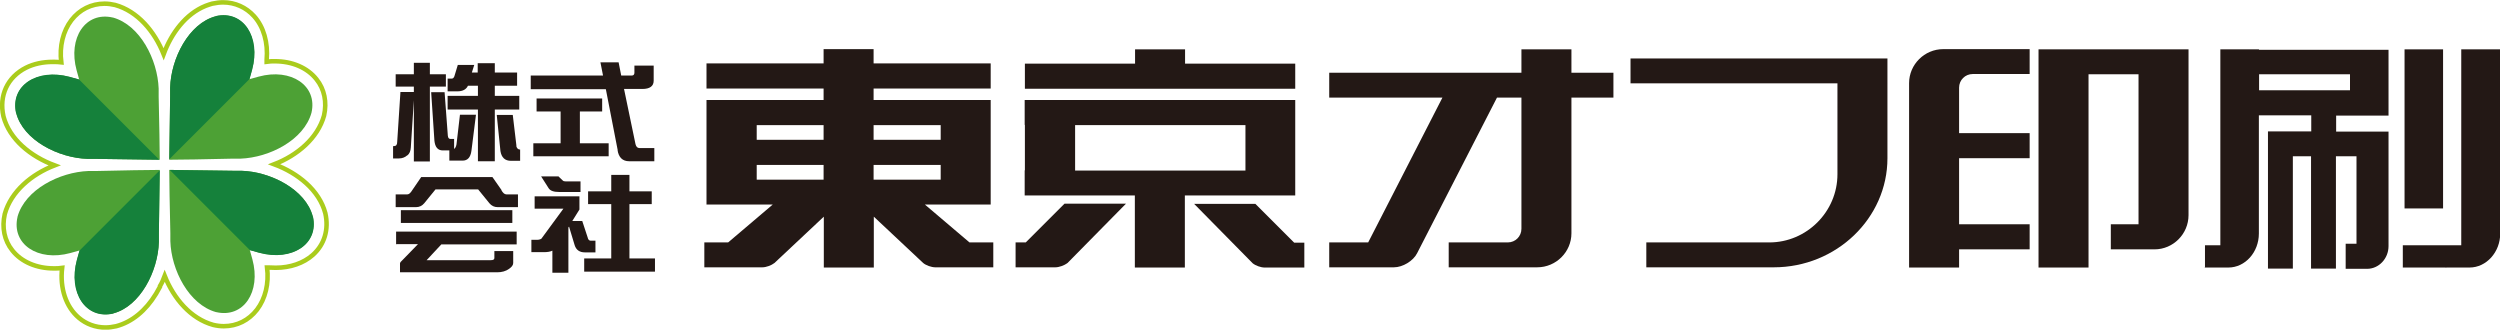
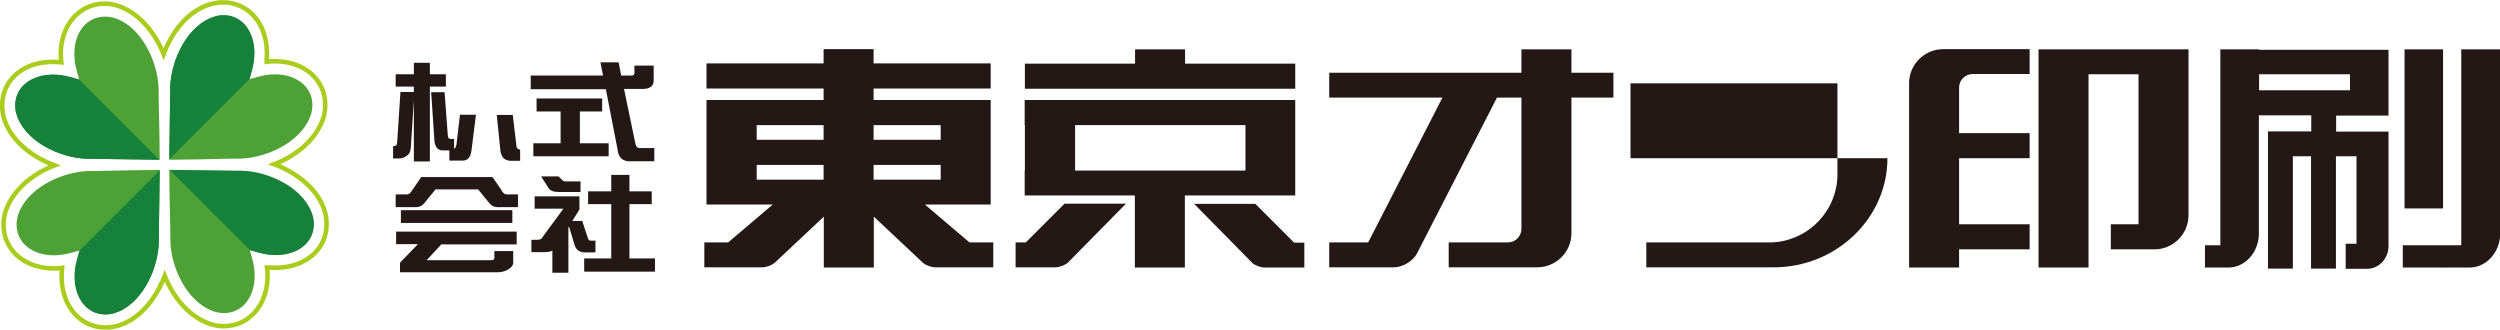
<svg xmlns="http://www.w3.org/2000/svg" id="_レイヤー_2" data-name="レイヤー_2" viewBox="0 0 115.5 15.23">
  <defs>
    <style>
      .cls-1 {
        fill: none;
        stroke: #aacc1c;
        stroke-miterlimit: 10;
        stroke-width: .21px;
      }

      .cls-2 {
        fill: #15813b;
      }

      .cls-3 {
        fill: #231815;
      }

      .cls-4 {
        fill: #4da135;
      }
    </style>
  </defs>
  <g id="_レイヤー_1-2" data-name="レイヤー_1">
    <g>
-       <path class="cls-3" d="M22.07,7.45h.79v-2.39h1.13v-.63h-1.13v-.47h1.03v-.61h-1.03v-.43h-.79v.43h-.27l.11-.35h-.76l-.16.53c-.03.07-.07.1-.11.1h-.2v.59h.45c.25,0,.41-.09.49-.26h.46v.47h-1.4v.63h1.4v2.39Z" />
      <path class="cls-3" d="M21.38,7.42c.22,0,.36-.15.4-.45l.21-1.67h-.74l-.16,1.37c-.02.11-.06.18-.11.21v-.46h-.17c-.07,0-.11-.05-.12-.15l-.15-2.01h-.62l.15,2.24c.03.3.16.45.39.45h.3v.47h.62Z" />
      <path class="cls-3" d="M23.86,6.74l-.17-1.43h-.74l.17,1.67c.05.3.21.45.49.45h.42v-.52c-.09,0-.15-.05-.18-.17Z" />
      <path class="cls-3" d="M18.82,7.18c.1-.08.15-.2.16-.37l.14-2.18v2.83h.74v-3.46h.74v-.57h-.74v-.53h-.74v.53h-.84v.57h.84v.25h-.62l-.15,2.31c0,.13-.05.19-.15.19h-.04v.57h.27c.15,0,.28-.05.38-.14Z" />
      <path class="cls-3" d="M28.53,6.93c.05.34.23.52.54.52h1.16v-.61h-.69c-.09,0-.15-.06-.18-.18l-.53-2.55h.85c.34,0,.52-.13.52-.38v-.7h-.89v.33c0,.08-.04.13-.12.13h-.49l-.12-.61h-.84l.12.61h-3.34v.63h3.47l.55,2.83Z" />
      <polygon class="cls-3" points="28.12 6.62 26.79 6.62 26.79 5.15 27.82 5.15 27.82 4.55 24.79 4.55 24.79 5.15 25.9 5.15 25.9 6.62 24.64 6.62 24.64 7.22 28.12 7.22 28.12 6.62" />
      <path class="cls-3" d="M18.32,11.28h.99l-.7.72c-.08.07-.13.13-.13.17v.41h4.49c.21,0,.4-.05.55-.16.13-.09.19-.18.19-.27v-.55h-.87v.32c0,.07-.05.1-.17.1h-2.96l.68-.73h3.48v-.59h-5.57v.59Z" />
      <path class="cls-3" d="M23.17,8.78l-.42-.6h-3.29l-.41.6c-.08.13-.15.2-.23.2h-.54v.59h.94c.15,0,.28-.06.38-.18l.52-.64h1.97l.52.64c.1.12.23.18.38.18h.94v-.59h-.54c-.08,0-.16-.07-.23-.2Z" />
      <rect class="cls-3" x="18.52" y="9.71" width="5.15" height=".59" />
      <polygon class="cls-3" points="29.08 9.43 30.11 9.43 30.11 8.84 29.08 8.84 29.08 8.08 28.24 8.08 28.24 8.84 27.17 8.84 27.17 9.43 28.24 9.43 28.24 11.94 26.99 11.94 26.99 12.55 30.26 12.55 30.26 11.94 29.08 11.94 29.08 9.43" />
      <path class="cls-3" d="M27.51,11.66v-.54h-.22c-.07,0-.12-.05-.14-.15l-.25-.76h-.46l.33-.53v-.61h-2.07v.57h1.33l-1.02,1.39s-.08.05-.19.05h-.27v.57h.57c.17,0,.3-.02.4-.07v1.02h.74v-2.09l.03-.04.26.86c.07.22.23.33.47.33h.49Z" />
      <path class="cls-3" d="M25.79,8.15h-.79l.35.55c.08.12.24.17.49.17h.98v-.49h-.69c-.06,0-.1-.01-.13-.04l-.21-.2Z" />
      <path class="cls-3" d="M104.37,2.28h-1.79v9.05h-.71v1.03h1.08c.78,0,1.41-.71,1.41-1.57v-5.46h2.42v.74h-2v6.34h1.15v-5.19h.84v5.19h1.15v-5.19h.95v4.04h-.5v1.16h.99c.54,0,.99-.47.99-1.05v-5.29h-2.42v-.74h2.42v-3.04h-5.99ZM108.57,4.17h-4.2v-.74h4.2v.74Z" />
      <path class="cls-3" d="M72.6,2.28h-2.31v1.08h-8.88v1.15h5.23l-3.43,6.69h-1.8v1.15h2.99c.4,0,.89-.29,1.07-.65l3.69-7.19h1.13v6.06c0,.35-.28.63-.63.63h-2.73v1.15h4.09c.87,0,1.58-.71,1.58-1.57v-6.27h1.94v-1.15h-1.94v-1.08Z" />
      <path class="cls-3" d="M88.2,3.85v8.51h2.31v-.84h3.26v-1.16h-3.26v-3.05h3.26v-1.16h-3.26v-2.1c0-.35.28-.63.63-.63h2.63v-1.15h-3.99c-.87,0-1.58.71-1.58,1.57Z" />
      <path class="cls-3" d="M98.8,2.28h-4.62v10.08h2.31V3.43h2.31v6.93h-1.28v1.16h2.02c.86,0,1.57-.71,1.57-1.58V2.28h-2.31Z" />
      <path class="cls-3" d="M42.71,9.45h3.06v-4.83h-5.41v-.53h5.41v-1.16h-5.41v-.66h-2.31v.66h-5.41v1.16h5.41v.53h-5.41v1.15h0v.68h0v1.16h0v.68h0v1.16h3.06l-2.06,1.75h-1.1v1.15h2.68c.18,0,.42-.09.56-.2l2.28-2.14v2.35h2.31v-2.35l2.28,2.14c.13.11.38.2.56.2h2.68v-1.15h-1.1l-2.06-1.75ZM43.46,8.3h-3.1v-.68h3.1v.68ZM43.46,5.78v.68h-3.1v-.68h3.1ZM34.96,5.78h3.09v.68h-3.09v-.68ZM34.96,7.62h3.09v.68h-3.09v-.68Z" />
      <polygon class="cls-3" points="59.84 2.94 54.75 2.94 54.75 2.28 52.44 2.28 52.44 2.94 47.35 2.94 47.35 4.1 59.84 4.1 59.84 2.94" />
-       <path class="cls-3" d="M75.33,3.85h9.56v4.2c0,1.73-1.42,3.15-3.15,3.15h-5.68v1.15h5.89c2.89,0,5.25-2.27,5.25-5.04V2.7h-11.87v1.15Z" />
+       <path class="cls-3" d="M75.33,3.85h9.56v4.2c0,1.73-1.42,3.15-3.15,3.15h-5.68v1.15h5.89c2.89,0,5.25-2.27,5.25-5.04h-11.87v1.15Z" />
      <path class="cls-3" d="M57.53,9.03h2.31v-4.41h-12.5v1.15h.01v2.1h-.01v1.16h5.09v3.33h2.31v-3.33h2.78ZM49.67,5.78h7.87v2.1h-7.87v-2.1Z" />
      <path class="cls-3" d="M47.39,11.2h-.47v1.15h1.84c.17,0,.42-.09.56-.2l2.7-2.74h-2.84l-1.79,1.79Z" />
      <path class="cls-3" d="M58,9.42h-2.83l2.7,2.74c.13.11.38.2.55.2h1.84v-1.15h-.47l-1.79-1.79Z" />
      <path class="cls-3" d="M101.87,12.38v-.02h-.02l.02.02Z" />
      <path class="cls-3" d="M113.71,2.28v9.05h-2.7v1.03h1.98l.02.02v-.02h1.08c.78,0,1.42-.71,1.42-1.57V2.28h-1.79Z" />
      <rect class="cls-3" x="111.09" y="2.28" width="1.78" height="7.35" />
      <g>
        <g>
          <path class="cls-4" d="M9.99,14.42c1.26.29,2.08-.94,1.67-2.44-.04-.15-.08-.29-.12-.43.14.04.28.08.43.12,1.52.41,2.76-.41,2.48-1.67-.33-1.25-1.95-2.07-3.3-2.11-.13,0-.25,0-.38,0-1.5-.02-2.23-.03-2.95-.04,0,.71.02,1.44.05,2.92,0,.12,0,.25,0,.37.04,1.34.86,2.93,2.11,3.28" />
          <path class="cls-2" d="M14.45,10c-.33-1.25-1.95-2.07-3.3-2.11-.13,0-.25,0-.38,0-1.49-.02-2.22-.03-2.93-.04l3.71,3.71s0,0,0,0c.14.04.28.08.43.12,1.52.41,2.76-.41,2.48-1.67" />
          <path class="cls-4" d="M14.39,5.21c.29-1.25-.94-2.08-2.44-1.67-.15.04-.29.08-.43.12.04-.14.08-.28.12-.43.41-1.52-.41-2.76-1.67-2.48-1.25.33-2.07,1.95-2.11,3.3,0,.13,0,.25,0,.38-.02,1.5-.03,2.23-.04,2.95.71,0,1.44-.02,2.92-.05.12,0,.25,0,.37,0,1.34-.05,2.93-.86,3.28-2.12" />
          <path class="cls-2" d="M9.97.75c-1.25.33-2.07,1.95-2.11,3.3,0,.13,0,.25,0,.38-.02,1.49-.03,2.22-.04,2.93l3.71-3.71s0,0,0,0c.04-.14.08-.28.12-.43.41-1.52-.41-2.76-1.67-2.48" />
          <path class="cls-4" d="M5.21.81c-1.26-.29-2.08.94-1.67,2.44.04.15.08.29.12.43-.14-.04-.28-.08-.43-.12-1.52-.41-2.76.41-2.48,1.67.33,1.25,1.95,2.07,3.3,2.11.13,0,.25,0,.38,0,1.5.02,2.23.03,2.95.04,0-.71-.02-1.44-.05-2.92,0-.12,0-.24,0-.37-.05-1.34-.86-2.93-2.11-3.28" />
          <path class="cls-2" d="M.75,5.23c.33,1.25,1.95,2.07,3.3,2.11.13,0,.25,0,.38,0,1.49.02,2.22.03,2.93.04l-3.71-3.71s0,0,0,0c-.14-.04-.28-.08-.43-.12-1.52-.41-2.76.41-2.48,1.67" />
          <path class="cls-4" d="M.81,10.02c-.29,1.26.94,2.08,2.44,1.67.15-.04.29-.08.43-.12-.04.14-.08.28-.12.43-.41,1.52.41,2.76,1.67,2.48,1.25-.33,2.07-1.95,2.11-3.3,0-.13,0-.25,0-.38.02-1.5.03-2.23.04-2.95-.71,0-1.44.02-2.92.05-.12,0-.25,0-.37,0-1.34.05-2.93.86-3.28,2.11" />
          <path class="cls-2" d="M5.23,14.48c1.25-.33,2.07-1.95,2.11-3.3,0-.13,0-.25,0-.38.02-1.49.03-2.22.04-2.93l-3.71,3.71s0,0,0,0c-.04.14-.08.28-.12.43-.41,1.52.41,2.76,1.67,2.48" />
        </g>
        <path class="cls-1" d="M15.03,9.85c-.28-1.06-1.26-1.85-2.36-2.26,1.06-.41,2.01-1.2,2.3-2.25.14-.62.02-1.22-.35-1.68-.42-.53-1.12-.83-1.92-.83-.12,0-.25,0-.38.02,0-.03,0-.06,0-.09.07-.79-.14-1.52-.58-2.01-.37-.41-.88-.64-1.43-.64-.16,0-.32.02-.51.06-.1.03-.2.06-.3.1-.92.37-1.58,1.26-1.94,2.23-.42-1.05-1.2-1.98-2.24-2.27-.17-.04-.33-.06-.49-.06-.61,0-1.15.27-1.53.76-.39.51-.56,1.21-.47,1.95-.1-.01-.19-.02-.29-.02-.04,0-.07,0-.11,0-.45,0-.87.09-1.23.27C.35,3.56-.06,4.41.16,5.38c.28,1.06,1.26,1.85,2.36,2.26-1.06.41-2.01,1.2-2.3,2.25-.14.62-.02,1.22.35,1.68.42.53,1.12.83,1.92.83.13,0,.25,0,.38-.02-.11.94.18,1.8.77,2.3.34.29.77.45,1.23.45.16,0,.32-.02.5-.06.72-.19,1.36-.71,1.84-1.5.06-.1.12-.21.18-.32v-.03c.09-.15.16-.31.22-.47.42,1.05,1.2,1.97,2.24,2.26.17.04.33.06.49.06.61,0,1.15-.27,1.53-.76.39-.51.56-1.21.47-1.95.03,0,.06,0,.09,0,.1,0,.21.01.31.01h0c.67,0,1.28-.21,1.71-.59.54-.48.75-1.18.58-1.93Z" />
      </g>
    </g>
  </g>
</svg>